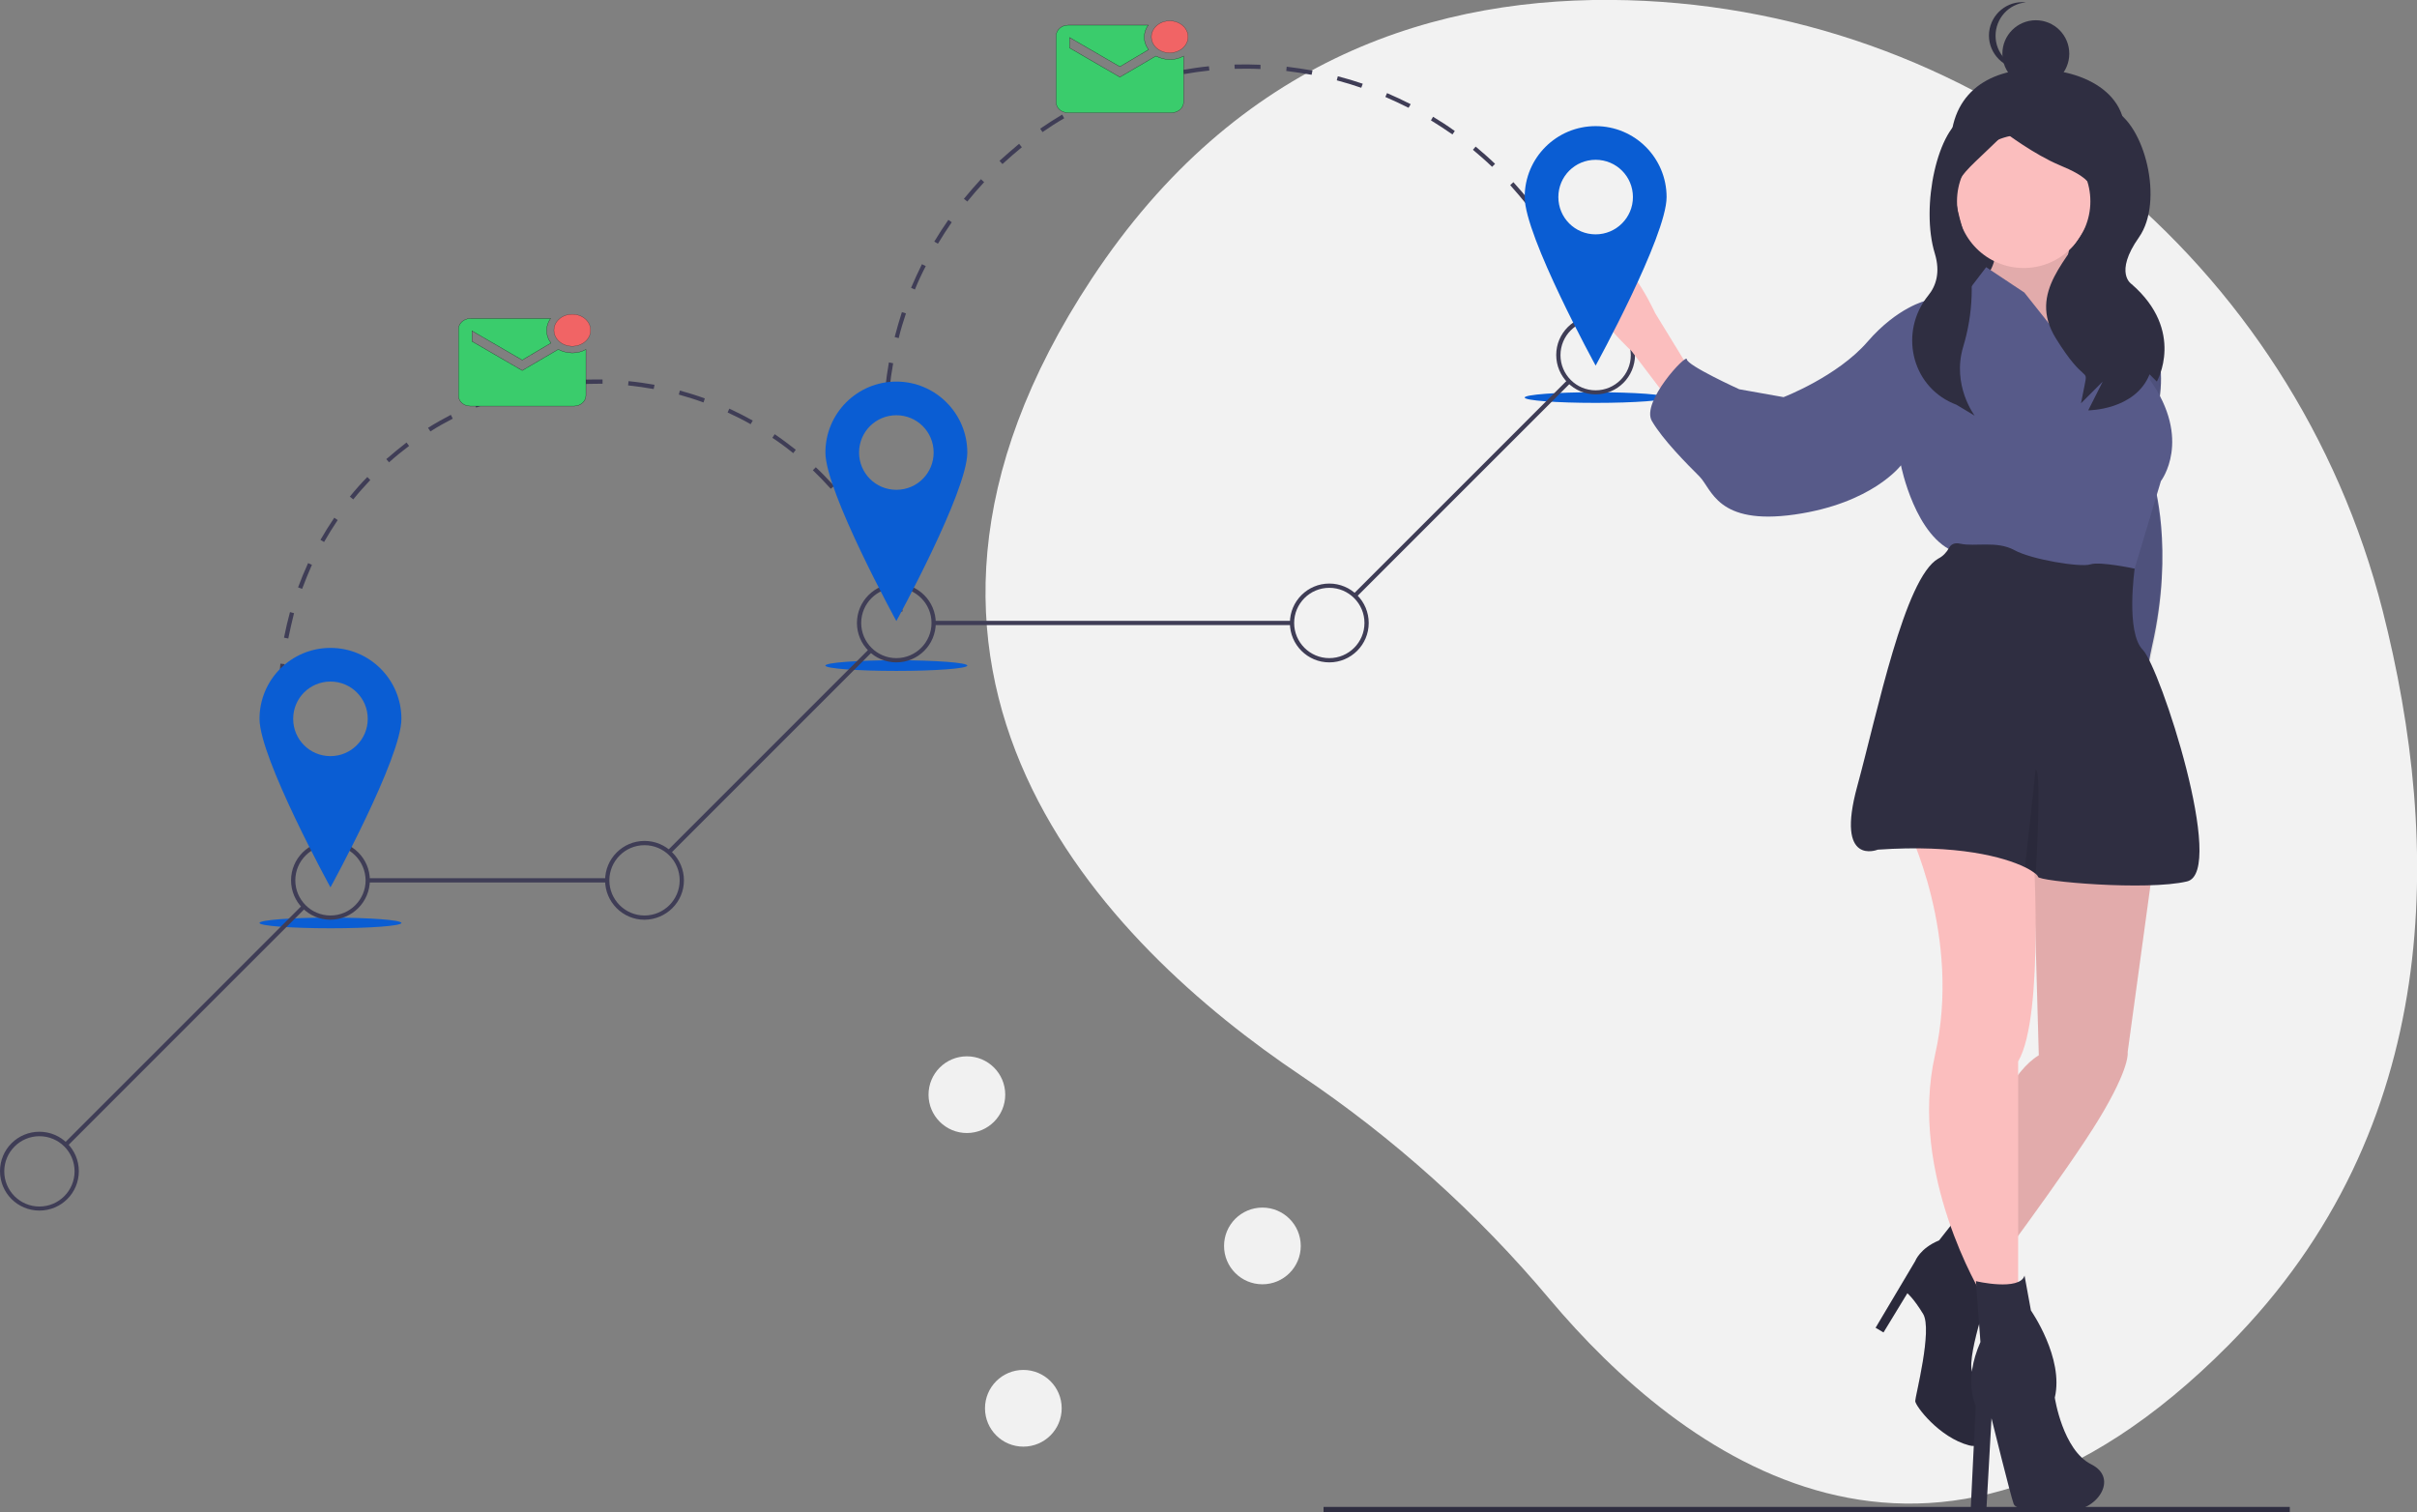
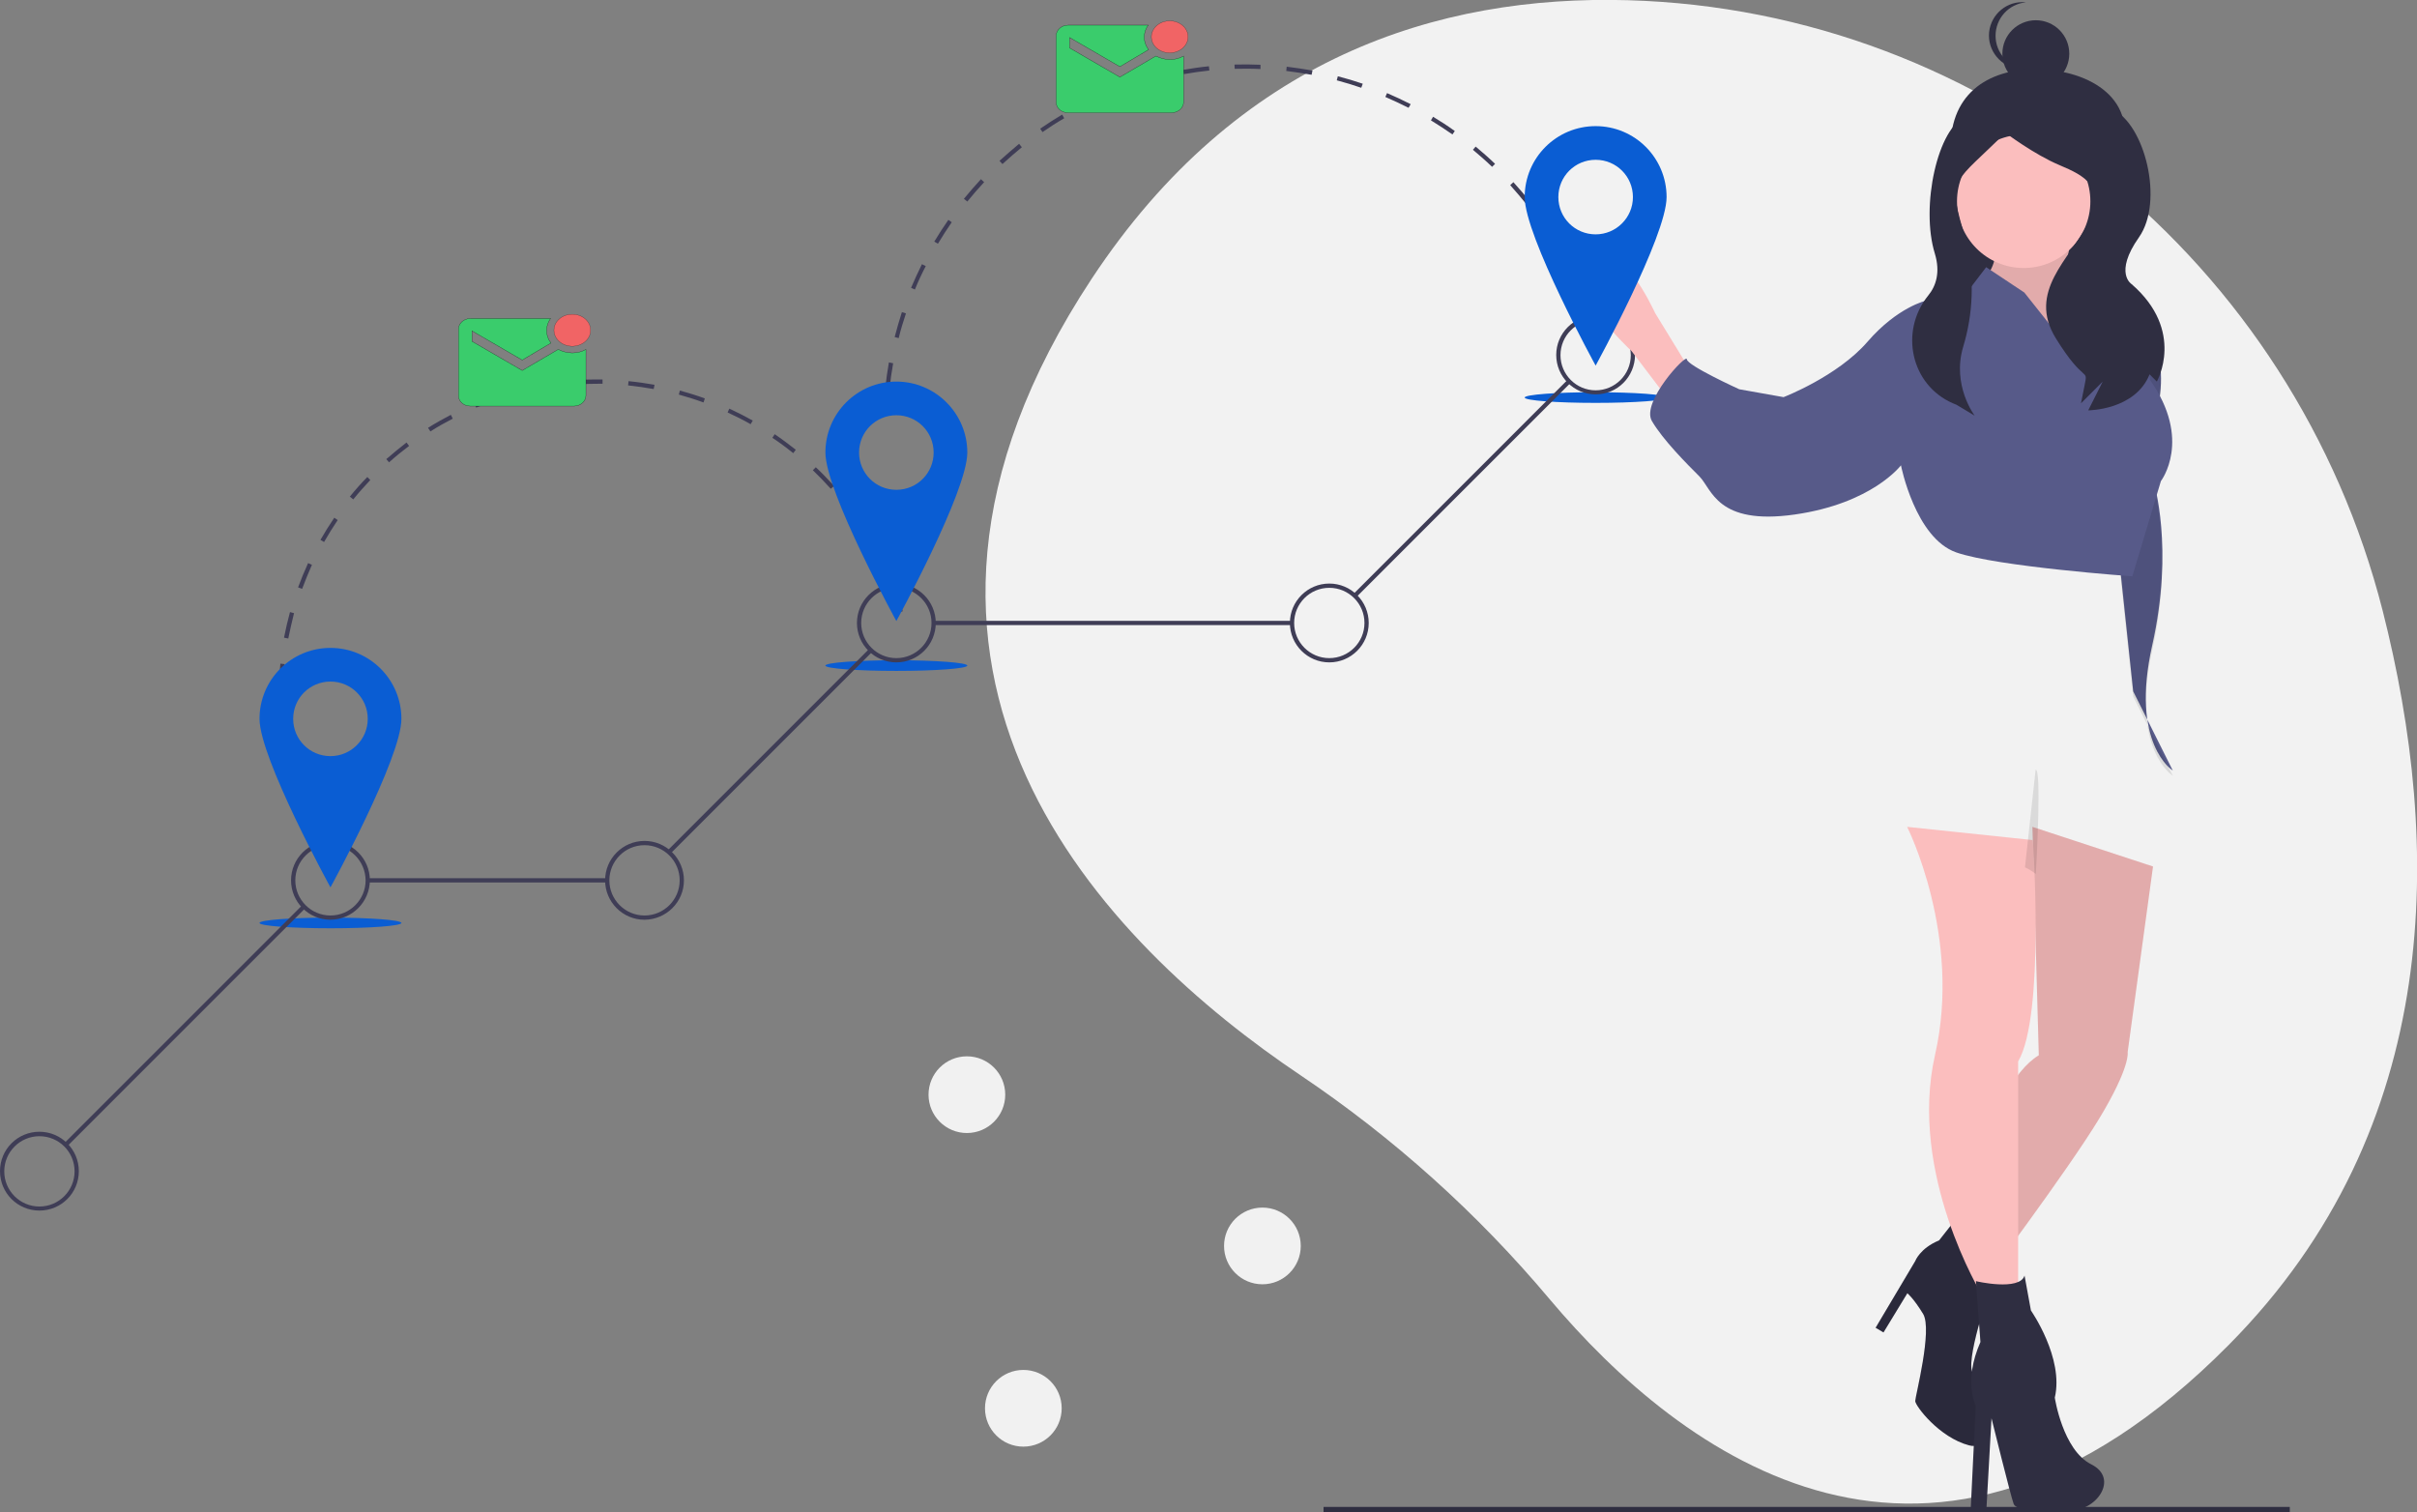
<svg xmlns="http://www.w3.org/2000/svg" version="1.1" id="fd01fc53-8d1b-486a-a481-e11f41af06c1" x="0px" y="0px" viewBox="0 0 1134.4 709.8" style="enable-background:new 0 0 1134.4 709.8;" xml:space="preserve">
  <rect x="0" y="0" width="1134.4" height="709.8" fill="#808080" stroke="none" />
  <style type="text/css">
	.st0{fill:#F2F2F2;}
	.st1{fill:#3F3D56;}
	.st2{fill:#0A5DD3;}
	.st3{fill:#2F2E41;}
	.st4{fill:#575A89;}
	.st5{opacity:0.1;enable-background:new    ;}
	.st6{fill:#FBBEBE;}
	.st7{fill:#F1F1F1;}
	.st8{fill:#F16465;stroke:#231F20;stroke-width:0.1;stroke-miterlimit:10;}
	.st9{fill:#3ACC6C;stroke:#000000;stroke-width:0.1;stroke-miterlimit:10;}
</style>
  <title>destinations</title>
  <path class="st0" d="M1118.3,286.7C1076.6,123,932.8,4.9,764,0.1c-89.3-2.5-183.2,27.1-251.6,130.7c-122.2,185.2,7.5,313.1,98,373.9  c43.7,29.4,83.1,64.8,117,105.2c61.1,72.5,178.6,162.6,318.6,21.4C1147.5,529,1146,395.8,1118.3,286.7z" />
  <path class="st1" d="M156.2,410.8c-1.1-1.7-2.2-3.4-3.3-5.1l1.7-1.1c1,1.7,2.1,3.4,3.2,5L156.2,410.8z" />
  <path class="st1" d="M146.9,395c-1.9-3.6-3.6-7.4-5.1-11.2l1.9-0.8c1.5,3.7,3.2,7.4,5.1,11L146.9,395z M137.6,372.3  c-1.2-3.9-2.3-7.9-3.2-11.9l2-0.4c0.9,3.9,2,7.9,3.2,11.7L137.6,372.3z M132.2,348.3c-0.6-4-1-8.2-1.2-12.2l2-0.1  c0.2,4,0.6,8.1,1.2,12.1L132.2,348.3z M132.8,323.8l-2,0c0.1-4.1,0.4-8.2,0.8-12.3l2,0.2C133.2,315.7,132.9,319.8,132.8,323.8z   M135.3,299.7l-2-0.4c0.8-4,1.7-8,2.8-12l1.9,0.5C137,291.8,136.1,295.8,135.3,299.7L135.3,299.7z M141.8,276.4l-1.9-0.7  c1.4-3.8,3-7.7,4.7-11.4l1.8,0.8C144.8,268.8,143.2,272.6,141.8,276.4L141.8,276.4z M415.7,270.2c-1.6-3.7-3.3-7.4-5.2-11l1.8-0.9  c1.9,3.6,3.7,7.4,5.2,11.1L415.7,270.2z M152.1,254.4l-1.7-1c2-3.5,4.2-7,6.5-10.4l1.6,1.1C156.2,247.5,154.1,250.9,152.1,254.4z   M404.5,248.7c-2.2-3.4-4.5-6.8-6.9-10l1.6-1.2c2.5,3.3,4.8,6.7,7,10.1L404.5,248.7z M165.8,234.4l-1.6-1.3c2.6-3.2,5.3-6.3,8.2-9.2  l1.4,1.4C171,228.3,168.3,231.3,165.8,234.4z M389.9,229.4c-2.7-3-5.5-5.9-8.4-8.7l1.4-1.4c3,2.8,5.8,5.8,8.6,8.8L389.9,229.4z   M182.6,217l-1.3-1.5c3.1-2.7,6.3-5.3,9.5-7.8l1.2,1.6C188.8,211.7,185.6,214.3,182.6,217z M372.3,212.7c-3.1-2.5-6.4-5-9.8-7.2  l1.1-1.7c3.4,2.3,6.7,4.8,9.9,7.3L372.3,212.7z M202,202.5l-1.1-1.7c3.5-2.2,7.1-4.2,10.7-6.1l0.9,1.8  C209,198.3,205.4,200.3,202,202.5z M352.3,199.1c-3.5-2-7.1-3.8-10.8-5.5l0.8-1.8c3.7,1.7,7.4,3.6,11,5.6L352.3,199.1z M223.5,191.3  l-0.8-1.8c3.8-1.6,7.6-3,11.5-4.2l0.6,1.9C231.1,188.4,227.3,189.8,223.5,191.3z M330.2,188.9c-3.8-1.4-7.7-2.6-11.6-3.7l0.5-1.9  c3.9,1.1,7.9,2.3,11.7,3.7L330.2,188.9z M246.6,183.9l-0.5-1.9c4-0.9,8-1.7,12.1-2.3l0.3,2C254.5,182.3,250.5,183,246.6,183.9  L246.6,183.9z M306.8,182.6c-4-0.7-8-1.3-12-1.7l0.2-2c4.1,0.4,8.2,1,12.2,1.7L306.8,182.6z M270.6,180.4l-0.1-2  c4.1-0.3,8.2-0.3,12.3-0.3l0,2C278.7,180.1,274.6,180.2,270.6,180.4z" />
  <path class="st1" d="M421.7,287.4c-0.5-1.9-1.1-3.8-1.7-5.7l1.9-0.6c0.6,1.9,1.2,3.9,1.8,5.8L421.7,287.4z" />
  <path class="st1" d="M417.5,182.4l-2-0.2c0.4-4,1-8.1,1.7-12.1l2,0.4C418.5,174.4,417.9,178.5,417.5,182.4z M421.8,158.7l-1.9-0.5  c1-3.9,2.2-7.9,3.4-11.7l1.9,0.6C423.9,151,422.7,154.9,421.8,158.7z M740.7,137.6c-1.5-3.7-3.1-7.4-4.9-11l1.8-0.9  c1.8,3.6,3.4,7.4,5,11.1L740.7,137.6z M429.4,135.9l-1.8-0.8c1.6-3.7,3.3-7.5,5.1-11.1l1.8,0.9C432.6,128.5,430.9,132.2,429.4,135.9  z M730.1,116c-2-3.5-4.2-6.9-6.4-10.2l1.7-1.1c2.3,3.3,4.5,6.8,6.5,10.3L730.1,116z M440.2,114.4l-1.7-1c2.1-3.5,4.3-6.9,6.6-10.2  l1.6,1.1C444.5,107.5,442.3,110.9,440.2,114.4L440.2,114.4z M716.6,96.1c-2.5-3.1-5.1-6.2-7.8-9.2l1.5-1.4c2.7,3,5.4,6.1,7.9,9.3  L716.6,96.1z M454,94.6l-1.6-1.3c2.6-3.1,5.2-6.2,8-9.2l1.5,1.4C459.2,88.4,456.5,91.5,454,94.6z M700.3,78.3c-2.9-2.8-5.9-5.4-9-8  l1.3-1.5c3.1,2.6,6.2,5.3,9.1,8.1L700.3,78.3z M470.5,77l-1.4-1.5c3-2.7,6.1-5.4,9.2-8l1.3,1.6C476.5,71.7,473.4,74.3,470.5,77  L470.5,77z M681.7,63.1c-3.3-2.3-6.7-4.5-10.1-6.6l1-1.7c3.5,2.1,6.9,4.3,10.2,6.7L681.7,63.1z M489.3,62l-1.1-1.6  c3.3-2.3,6.8-4.5,10.3-6.6l1,1.7C496,57.5,492.6,59.7,489.3,62L489.3,62z M661.1,50.6c-3.6-1.8-7.2-3.5-10.9-5.1l0.8-1.8  c3.7,1.6,7.4,3.3,11.1,5.2L661.1,50.6z M510,49.7l-0.9-1.8c3.6-1.8,7.4-3.5,11.1-5l0.8,1.9C517.3,46.3,513.6,48,510,49.7L510,49.7z   M638.9,41.2c-3.8-1.3-7.7-2.5-11.5-3.5l0.5-1.9c3.9,1,7.9,2.2,11.7,3.5L638.9,41.2z M532.3,40.6l-0.6-1.9c3.8-1.3,7.8-2.4,11.7-3.4  l0.5,1.9C540,38.2,536.1,39.4,532.3,40.6L532.3,40.6z M615.6,35.1c-3.9-0.7-7.9-1.3-11.9-1.8l0.2-2c4,0.5,8.1,1.1,12.1,1.8  L615.6,35.1z M555.6,34.8l-0.3-2c4-0.7,8-1.3,12.1-1.7l0.2,2C563.6,33.5,559.6,34.1,555.6,34.8L555.6,34.8z M591.6,32.4  c-4-0.2-8.1-0.2-12.1-0.1l-0.1-2c4-0.1,8.1-0.1,12.2,0.1L591.6,32.4z" />
  <path class="st1" d="M739.6,129.8c-0.5-1.9-1.1-3.8-1.7-5.7l1.9-0.6c0.6,1.9,1.2,3.9,1.7,5.8L739.6,129.8z" />
  <ellipse class="st2" cx="155.1" cy="433.2" rx="33.3" ry="2.5" />
  <ellipse class="st2" cx="420.7" cy="312.4" rx="33.3" ry="2.5" />
  <ellipse class="st2" cx="748.9" cy="186.6" rx="33.3" ry="2.5" />
  <rect x="615.5" y="228.2" transform="matrix(0.707 -0.707 0.707 0.707 38.92 552.418)" class="st1" width="141.7" height="2" />
  <rect x="438.2" y="291.4" class="st1" width="168.2" height="2" />
  <rect x="294.7" y="351.8" transform="matrix(0.707 -0.707 0.707 0.707 -143.674 358.725)" class="st1" width="133.1" height="2" />
  <rect x="172.6" y="412.2" class="st1" width="112.4" height="2" />
  <rect x="7.8" y="480.4" transform="matrix(0.707 -0.707 0.707 0.707 -314.959 202.403)" class="st1" width="158" height="2" />
  <path class="st1" d="M155.1,431.7c-10.2,0-18.5-8.3-18.5-18.5c0-10.2,8.3-18.5,18.5-18.5s18.5,8.3,18.5,18.5c0,0,0,0,0,0  C173.5,423.4,165.3,431.6,155.1,431.7z M155.1,396.7c-9.1,0-16.5,7.4-16.5,16.5c0,9.1,7.4,16.5,16.5,16.5c9.1,0,16.5-7.4,16.5-16.5  c0,0,0,0,0,0C171.5,404.1,164.2,396.7,155.1,396.7z" />
  <path class="st1" d="M302.5,431.7c-10.2,0-18.5-8.3-18.5-18.5c0-10.2,8.3-18.5,18.5-18.5S321,403,321,413.2l0,0  C321,423.4,312.7,431.6,302.5,431.7z M302.5,396.7c-9.1,0-16.5,7.4-16.5,16.5s7.4,16.5,16.5,16.5c9.1,0,16.5-7.4,16.5-16.5l0,0  C319,404.1,311.6,396.7,302.5,396.7z" />
  <path class="st1" d="M420.7,310.9c-10.2,0-18.5-8.3-18.5-18.5s8.3-18.5,18.5-18.5c10.2,0,18.5,8.3,18.5,18.5  C439.2,302.6,430.9,310.9,420.7,310.9z M420.7,275.9c-9.1,0-16.5,7.4-16.5,16.5s7.4,16.5,16.5,16.5c9.1,0,16.5-7.4,16.5-16.5  C437.2,283.3,429.8,275.9,420.7,275.9L420.7,275.9z" />
  <path class="st1" d="M623.9,310.9c-10.2,0-18.5-8.3-18.5-18.5c0-10.2,8.3-18.5,18.5-18.5c10.2,0,18.5,8.3,18.5,18.5  C642.4,302.6,634.1,310.9,623.9,310.9z M623.9,275.9c-9.1,0-16.5,7.4-16.5,16.5c0,9.1,7.4,16.5,16.5,16.5c9.1,0,16.5-7.4,16.5-16.5  C640.4,283.3,633,275.9,623.9,275.9L623.9,275.9z" />
  <path class="st1" d="M748.9,185.1c-10.2,0-18.5-8.3-18.5-18.5c0-10.2,8.3-18.5,18.5-18.5c10.2,0,18.5,8.3,18.5,18.5  C767.3,176.9,759.1,185.1,748.9,185.1z M748.9,150.2c-9.1,0-16.5,7.4-16.5,16.5c0,9.1,7.4,16.5,16.5,16.5c9.1,0,16.5-7.4,16.5-16.5  C765.3,157.5,758,150.2,748.9,150.2L748.9,150.2z" />
  <path class="st1" d="M18.5,568.2C8.3,568.2,0,560,0,549.7s8.3-18.5,18.5-18.5S37,539.5,37,549.7c0,0,0,0,0,0  C37,560,28.7,568.2,18.5,568.2z M18.5,533.3c-9.1,0-16.5,7.4-16.5,16.5s7.4,16.5,16.5,16.5c9.1,0,16.5-7.4,16.5-16.5c0,0,0,0,0,0  C35,540.6,27.6,533.3,18.5,533.3z" />
  <path class="st2" d="M155.1,304.1c-18.4,0-33.3,14.9-33.3,33.3c0,0,0,0,0,0c0,18.4,33.3,79.1,33.3,79.1s33.3-60.7,33.3-79.1  C188.4,319,173.5,304.1,155.1,304.1C155.1,304.1,155.1,304.1,155.1,304.1z M155.1,354.9c-9.7,0-17.5-7.8-17.5-17.5  c0-9.7,7.8-17.5,17.5-17.5s17.5,7.8,17.5,17.5S164.7,354.9,155.1,354.9C155.1,354.9,155.1,354.9,155.1,354.9z" />
  <path class="st2" d="M420.7,179.1c-18.4,0-33.3,14.9-33.3,33.3c0,18.4,33.3,79.1,33.3,79.1s33.3-60.7,33.3-79.1  C454,194.1,439.1,179.1,420.7,179.1C420.7,179.1,420.7,179.1,420.7,179.1z M420.7,229.9c-9.7,0-17.5-7.8-17.5-17.5  s7.8-17.5,17.5-17.5s17.5,7.8,17.5,17.5S430.4,229.9,420.7,229.9L420.7,229.9z" />
  <rect x="621.2" y="707.3" class="st3" width="453.5" height="2.4" />
  <path class="st3" d="M995.4,72.4c-7.1,20.9-17.9,39.9-39.9,39.9s-38.7-17.9-39.9-39.9c-1.6-28.1,17.4-40,39.9-39.9  C982.2,32.7,1003.8,47.7,995.4,72.4z" />
  <rect x="915.6" y="69.3" class="st3" width="78.7" height="99.7" />
  <path class="st4" d="M996.7,143.6h6.7c0,0,16.4,20.8,8.9,49.1s-1.5,33.5-1.5,33.5s9.7,30.6-0.7,76.8s9.7,58.7,9.7,58.7l-18.6-37.2  l-10.4-98.2L996.7,143.6z" />
  <path class="st5" d="M996.7,146h6.7c0,0,16.4,20.8,8.9,49.1s-1.5,33.5-1.5,33.5s9.7,30.6-0.7,76.8s9.7,58.7,9.7,58.7l-18.6-37.2  l-10.4-98.2L996.7,146z" />
  <path class="st6" d="M973.3,107.5c0,0-6,23.8-3,23.8s13.4,12.7,13.4,12.7l6.7,24.6l-5.2,17.9l-17.9-3.7L945,158.1l-6.7-6.7l-6-21.6  c0,0,7.4-8.9,2.2-16.4S973.3,107.5,973.3,107.5z" />
  <path class="st5" d="M973.3,107.5c0,0-6,23.8-3,23.8s13.4,12.7,13.4,12.7l6.7,24.6l-5.2,17.9l-17.9-3.7L945,158.1l-6.7-6.7l-6-21.6  c0,0,7.4-8.9,2.2-16.4S973.3,107.5,973.3,107.5z" />
  <path class="st6" d="M793.2,173.7l-16.4-26.8c0,0-17.7-39.1-30.3-25s19.2,42.8,19.2,42.8l16.4,21.6L793.2,173.7z" />
  <path class="st6" d="M1010.5,406.7l-11.9,87.1c0,0,1.5,6.7-13.4,31.3s-55.1,78.1-55.1,78.1l-11.9-22.3c0,0,14.1-70.7,38.7-85.6  l-3-107.2L1010.5,406.7z" />
  <path class="st5" d="M1010.5,406.7l-11.9,87.1c0,0,1.5,6.7-13.4,31.3s-55.1,78.1-55.1,78.1l-11.9-22.3c0,0,14.1-70.7,38.7-85.6  l-3-107.2L1010.5,406.7z" />
  <path class="st3" d="M918.2,571.9l16.4,31.3c0,0-13.4,38-8.2,41.7s11.9,37.2-2.2,33.5s-25.3-18.6-25.3-20.8s8.2-33.5,3.7-40.9  s-7.4-9.7-7.4-9.7L884,625.4l-3.7-2.2l18.6-31.3c0,0,2.2-6,11.2-9.7L918.2,571.9z" />
  <path class="st5" d="M918.2,571.9l16.4,31.3c0,0-13.4,38-8.2,41.7s11.9,37.2-2.2,33.5s-25.3-18.6-25.3-20.8s8.2-33.5,3.7-40.9  s-7.4-9.7-7.4-9.7L884,625.4l-3.7-2.2l18.6-31.3c0,0,2.2-6,11.2-9.7L918.2,571.9z" />
  <path class="st6" d="M954.1,394.3c0,0,5.8,82.3-6.9,103.9v107.2l-17.1,2.2c0,0-34.6-56.7-21.9-112.5s-13.1-107-13.1-107L954.1,394.3  z" />
  <circle class="st6" cx="949.8" cy="94.5" r="31.3" />
  <path class="st4" d="M981.4,176.7l-31.3-39.4l-17.9-11.9l-7.4,9.7l-20.8,6c0,0-13.4,3-27.5,19.3s-39.4,26-39.4,26l-20.8-3.7  c0,0-24.6-11.2-24.6-14.1s-21.6,20.1-16.4,29s16.4,20.1,22.3,26s8.2,23.1,44.7,17.9s49.9-23.1,49.9-23.1s6.7,34.2,26,40.9  s82.6,11.2,82.6,11.2l13.4-44.7c0,0,14.9-19.3-5.2-47.6c0,0-0.4-15.8-2.5-26.3c-0.8-4.1-1.9-7.4-3.4-8.6  c-5.2-4.5-32.7-11.9-32.7-11.9s4.5,14.9,6.7,15.6S984.4,173,981.4,176.7z" />
-   <path class="st3" d="M881.3,398.8c37.5-2.6,59.3,3.5,69,8.2c1.8,0.8,3.5,1.9,5.1,3.1c0.7,0.6,1.1,1.1,1.1,1.4c0,2.2,51.3,6.7,70,2.2  c18.6-4.5-12.7-100.5-20.8-108.7s-3.8-38.1-3.8-38.1s-16.3-3.5-20.8-2s-27.5-2.2-35.7-6.7s-18.6-1.5-25.3-3c-3-0.7-4.5,0.5-5.3,1.9  c-1.2,2.2-2.9,4-5.1,5.1c-15.8,9.1-28.5,72-38,106.8C861.3,407,881.3,398.8,881.3,398.8z" />
  <path class="st3" d="M950.2,598.7l3,16.4c0,0,15.6,22.3,11.2,40.9c0,0,3.7,24.6,17.1,31.3c13.4,6.7,2.2,22.3-10.4,21.6  s-24.6,0.7-26-3s-10.4-40.2-10.4-40.2l-2.4,42.7l-7.4,0.7l2.4-49.4c0,0-6-11.2,2.2-29.8l-2.1-28.6  C927.3,601.4,948,606.1,950.2,598.7z" />
  <path class="st5" d="M950.4,407.1c1.8,0.8,3.5,1.9,5.1,3.1c0.4-7,2.7-49.6-0.1-48.9L950.4,407.1z" />
  <path class="st3" d="M936.9,51.4c0,0-0.3-1.9-13.9,3.1s-21.7,42.5-14.9,64.5c2.7,8.9,0.5,15.3-3.1,19.7c-13.6,16.8-8.2,42,11.6,50.6  c0.6,0.2,1.1,0.5,1.7,0.7l8.5,5.1c0,0-10.8-14.2-5.4-32.3c4.7-15.5,5.3-31.9,1.7-47.7c-0.6-2.7-1.3-5.4-2.1-8.2  c-6.8-23.7-3.5-21,20.2-44.6c0,0,13.5,10.2,25.4,15.2s22,10.2,13.5,27.1s-28.8,32.2-15.2,54.2s15.2,13.5,13.5,22l0,0l-1.7,8.5  l10.2-10.2l-6.8,13.5c0,0,22,0,28.8-16.9l3.4,3.4c0,0,13.5-23.7-11.8-45.7c0,0-8.5-5.1,3.4-22s2.7-53.3-12.5-60.1  S936.9,51.4,936.9,51.4z" />
  <circle class="st3" cx="955.5" cy="25.2" r="15.7" />
  <path class="st3" d="M936.6,16.8c0-8.1,6.1-14.9,14.2-15.7c-0.5-0.1-1-0.1-1.6-0.1c-8.7,0-15.7,7.1-15.7,15.7s7.1,15.7,15.7,15.7  c0.5,0,1.1,0,1.6-0.1C942.8,31.6,936.6,24.9,936.6,16.8z" />
  <path class="st2" d="M748.9,59.2c-18.4,0-33.3,14.9-33.3,33.3l0,0c0,18.4,33.3,79.1,33.3,79.1s33.3-60.7,33.3-79.1  C782.2,74.1,767.3,59.2,748.9,59.2C748.9,59.2,748.9,59.2,748.9,59.2z M748.9,110c-9.7,0-17.5-7.8-17.5-17.5  c0-9.7,7.8-17.5,17.5-17.5c9.7,0,17.5,7.8,17.5,17.5S758.5,110,748.9,110L748.9,110L748.9,110z" />
  <circle class="st7" cx="480.3" cy="661" r="18" />
  <circle class="st7" cx="592.5" cy="584.8" r="18" />
  <circle class="st7" cx="453.8" cy="513.8" r="18" />
  <ellipse class="st8" cx="268.6" cy="155" rx="8.6" ry="7.5" />
  <path class="st9" d="M262,164l-16.9,9.9l-23.6-13.7v-4.9l23.6,13.7l13.5-8c-2.7-3.5-2.7-8-0.2-11.5h-37.6c-3.2,0-5.6,2.4-5.6,4.9  v31.3c0,2.8,2.5,4.9,5.6,4.9h48.6c3.2,0,5.6-2.4,5.6-4.9V164C271,166.3,266.1,166.1,262,164L262,164z" />
  <ellipse class="st8" cx="549" cy="17.3" rx="8.6" ry="7.5" />
  <path class="st9" d="M542.5,26.3l-16.9,9.9L502,22.5v-4.9l23.6,13.7l13.5-8c-2.7-3.5-2.7-8-0.2-11.5h-37.6c-3.2,0-5.6,2.4-5.6,4.9  v31.3c0,2.8,2.5,4.9,5.6,4.9h48.6c3.2,0,5.6-2.4,5.6-4.9V26.3C551.5,28.6,546.6,28.4,542.5,26.3L542.5,26.3z" />
</svg>